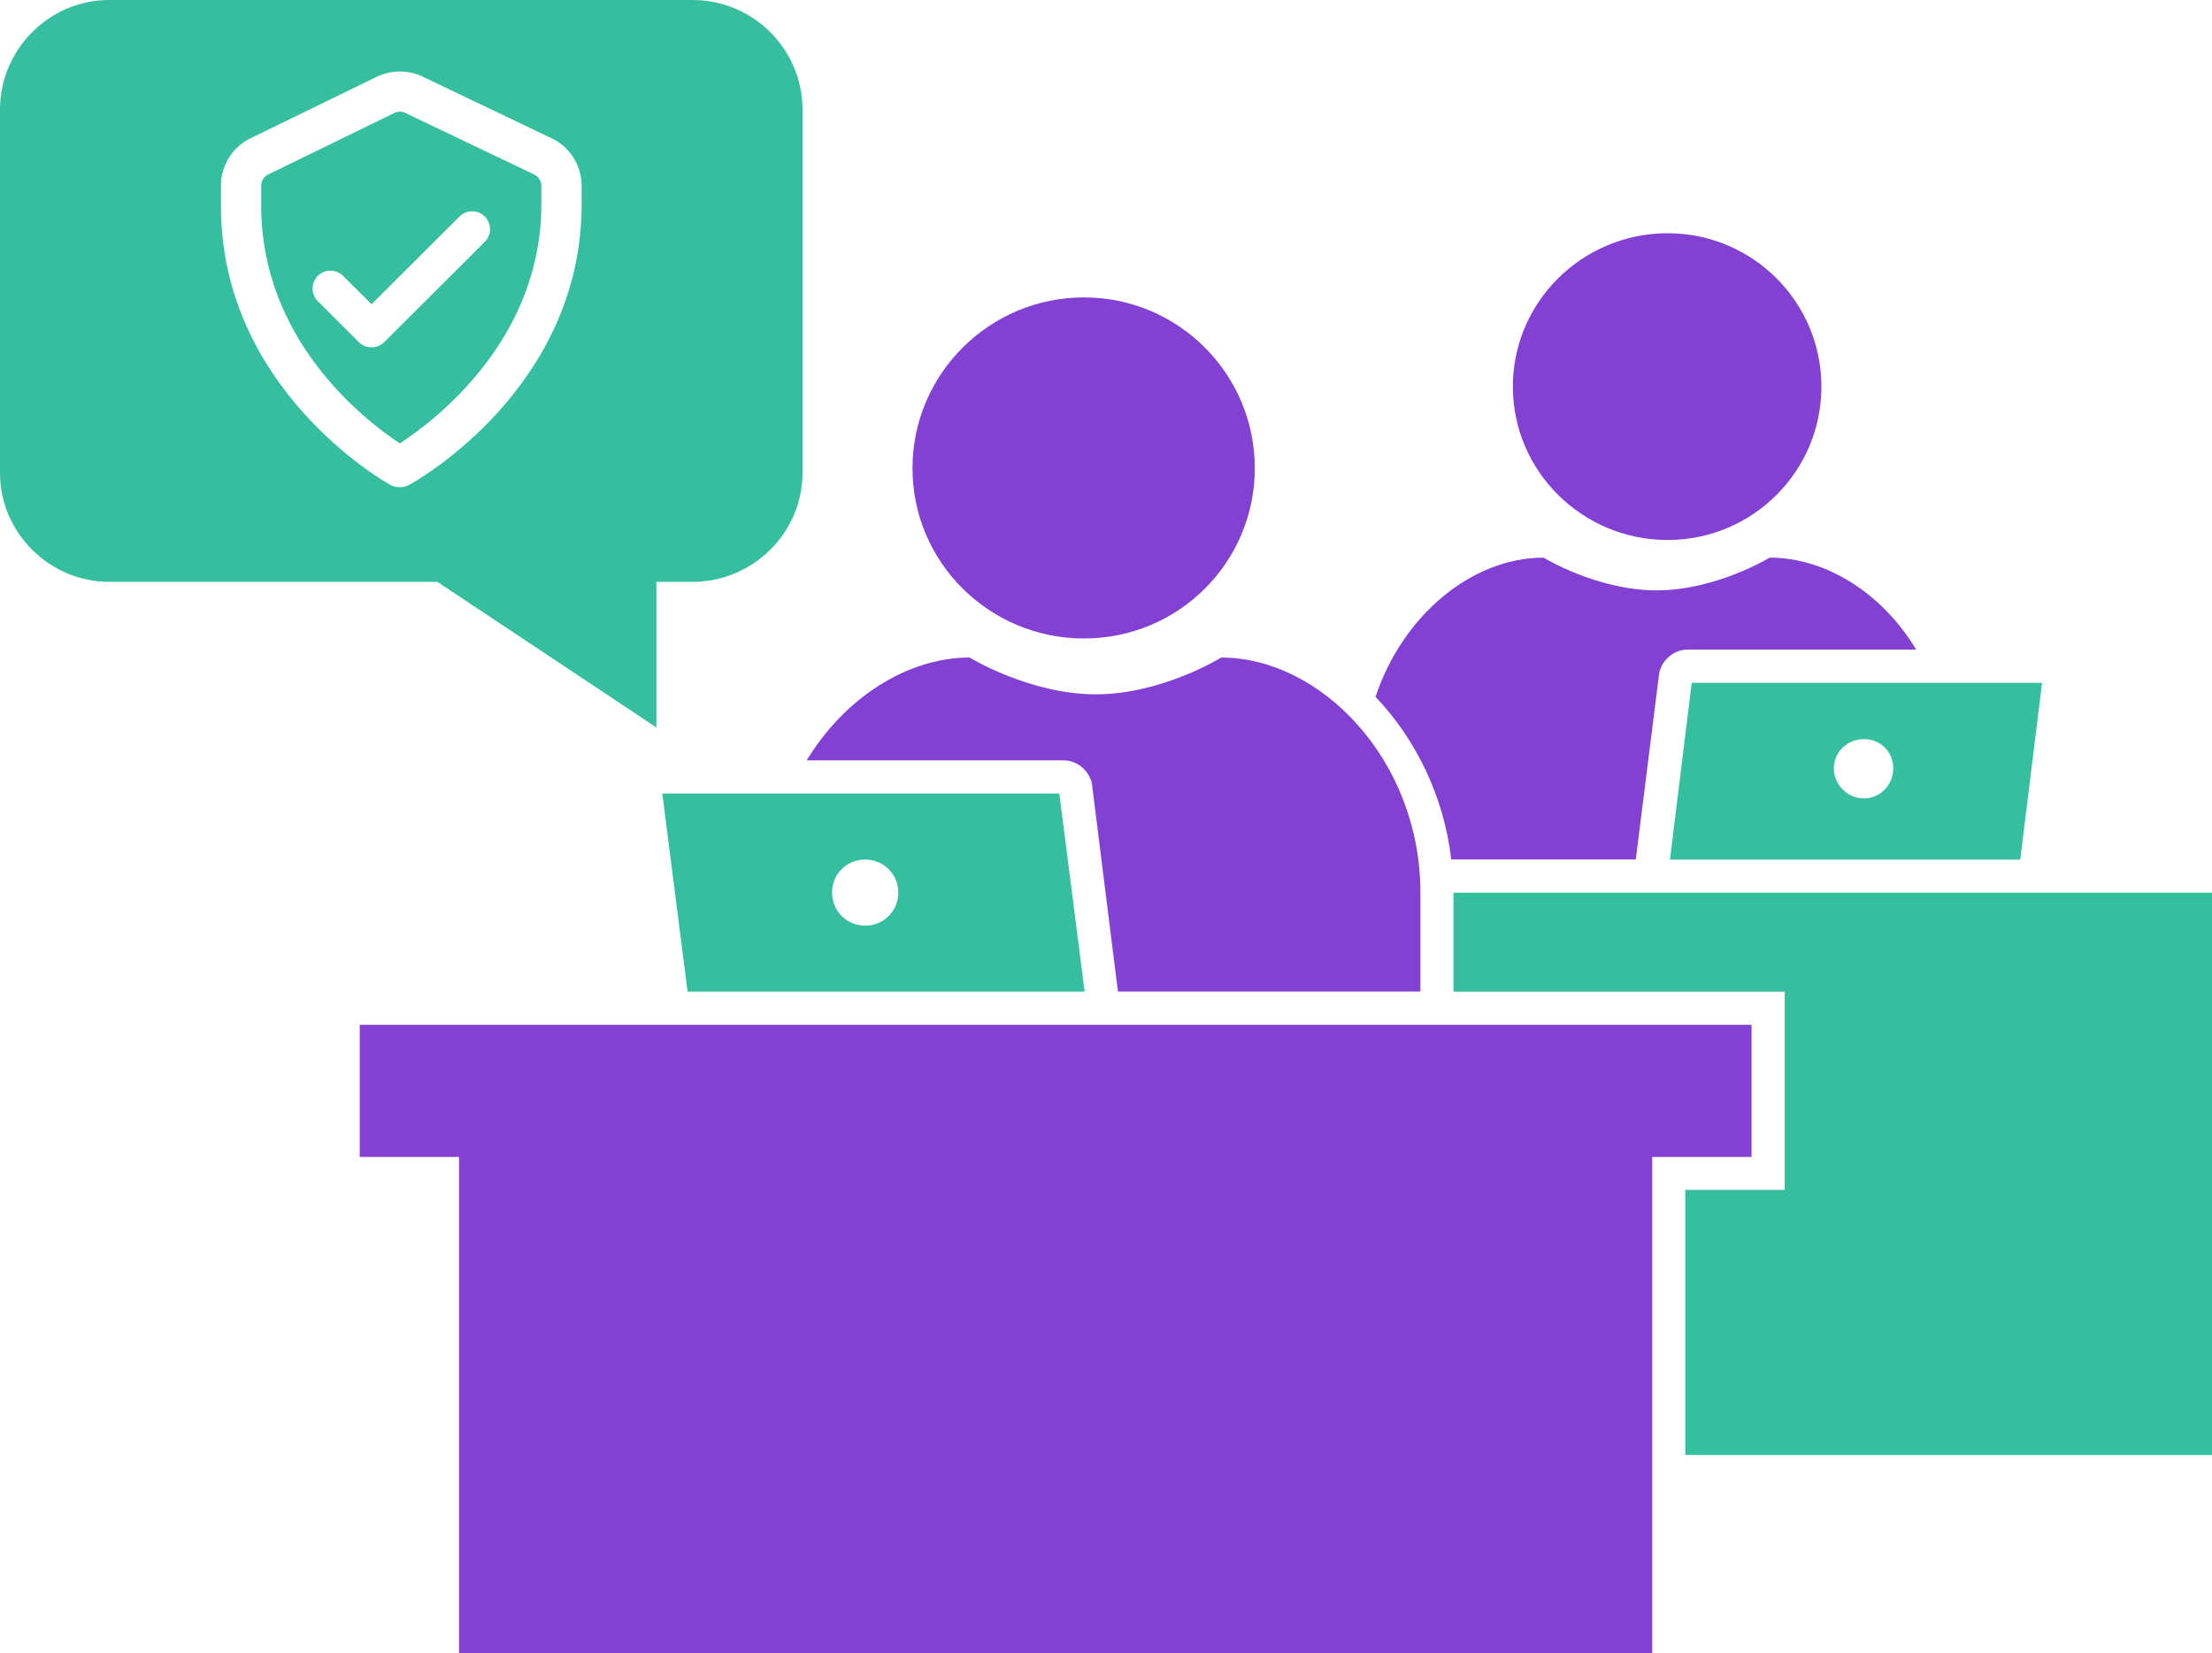
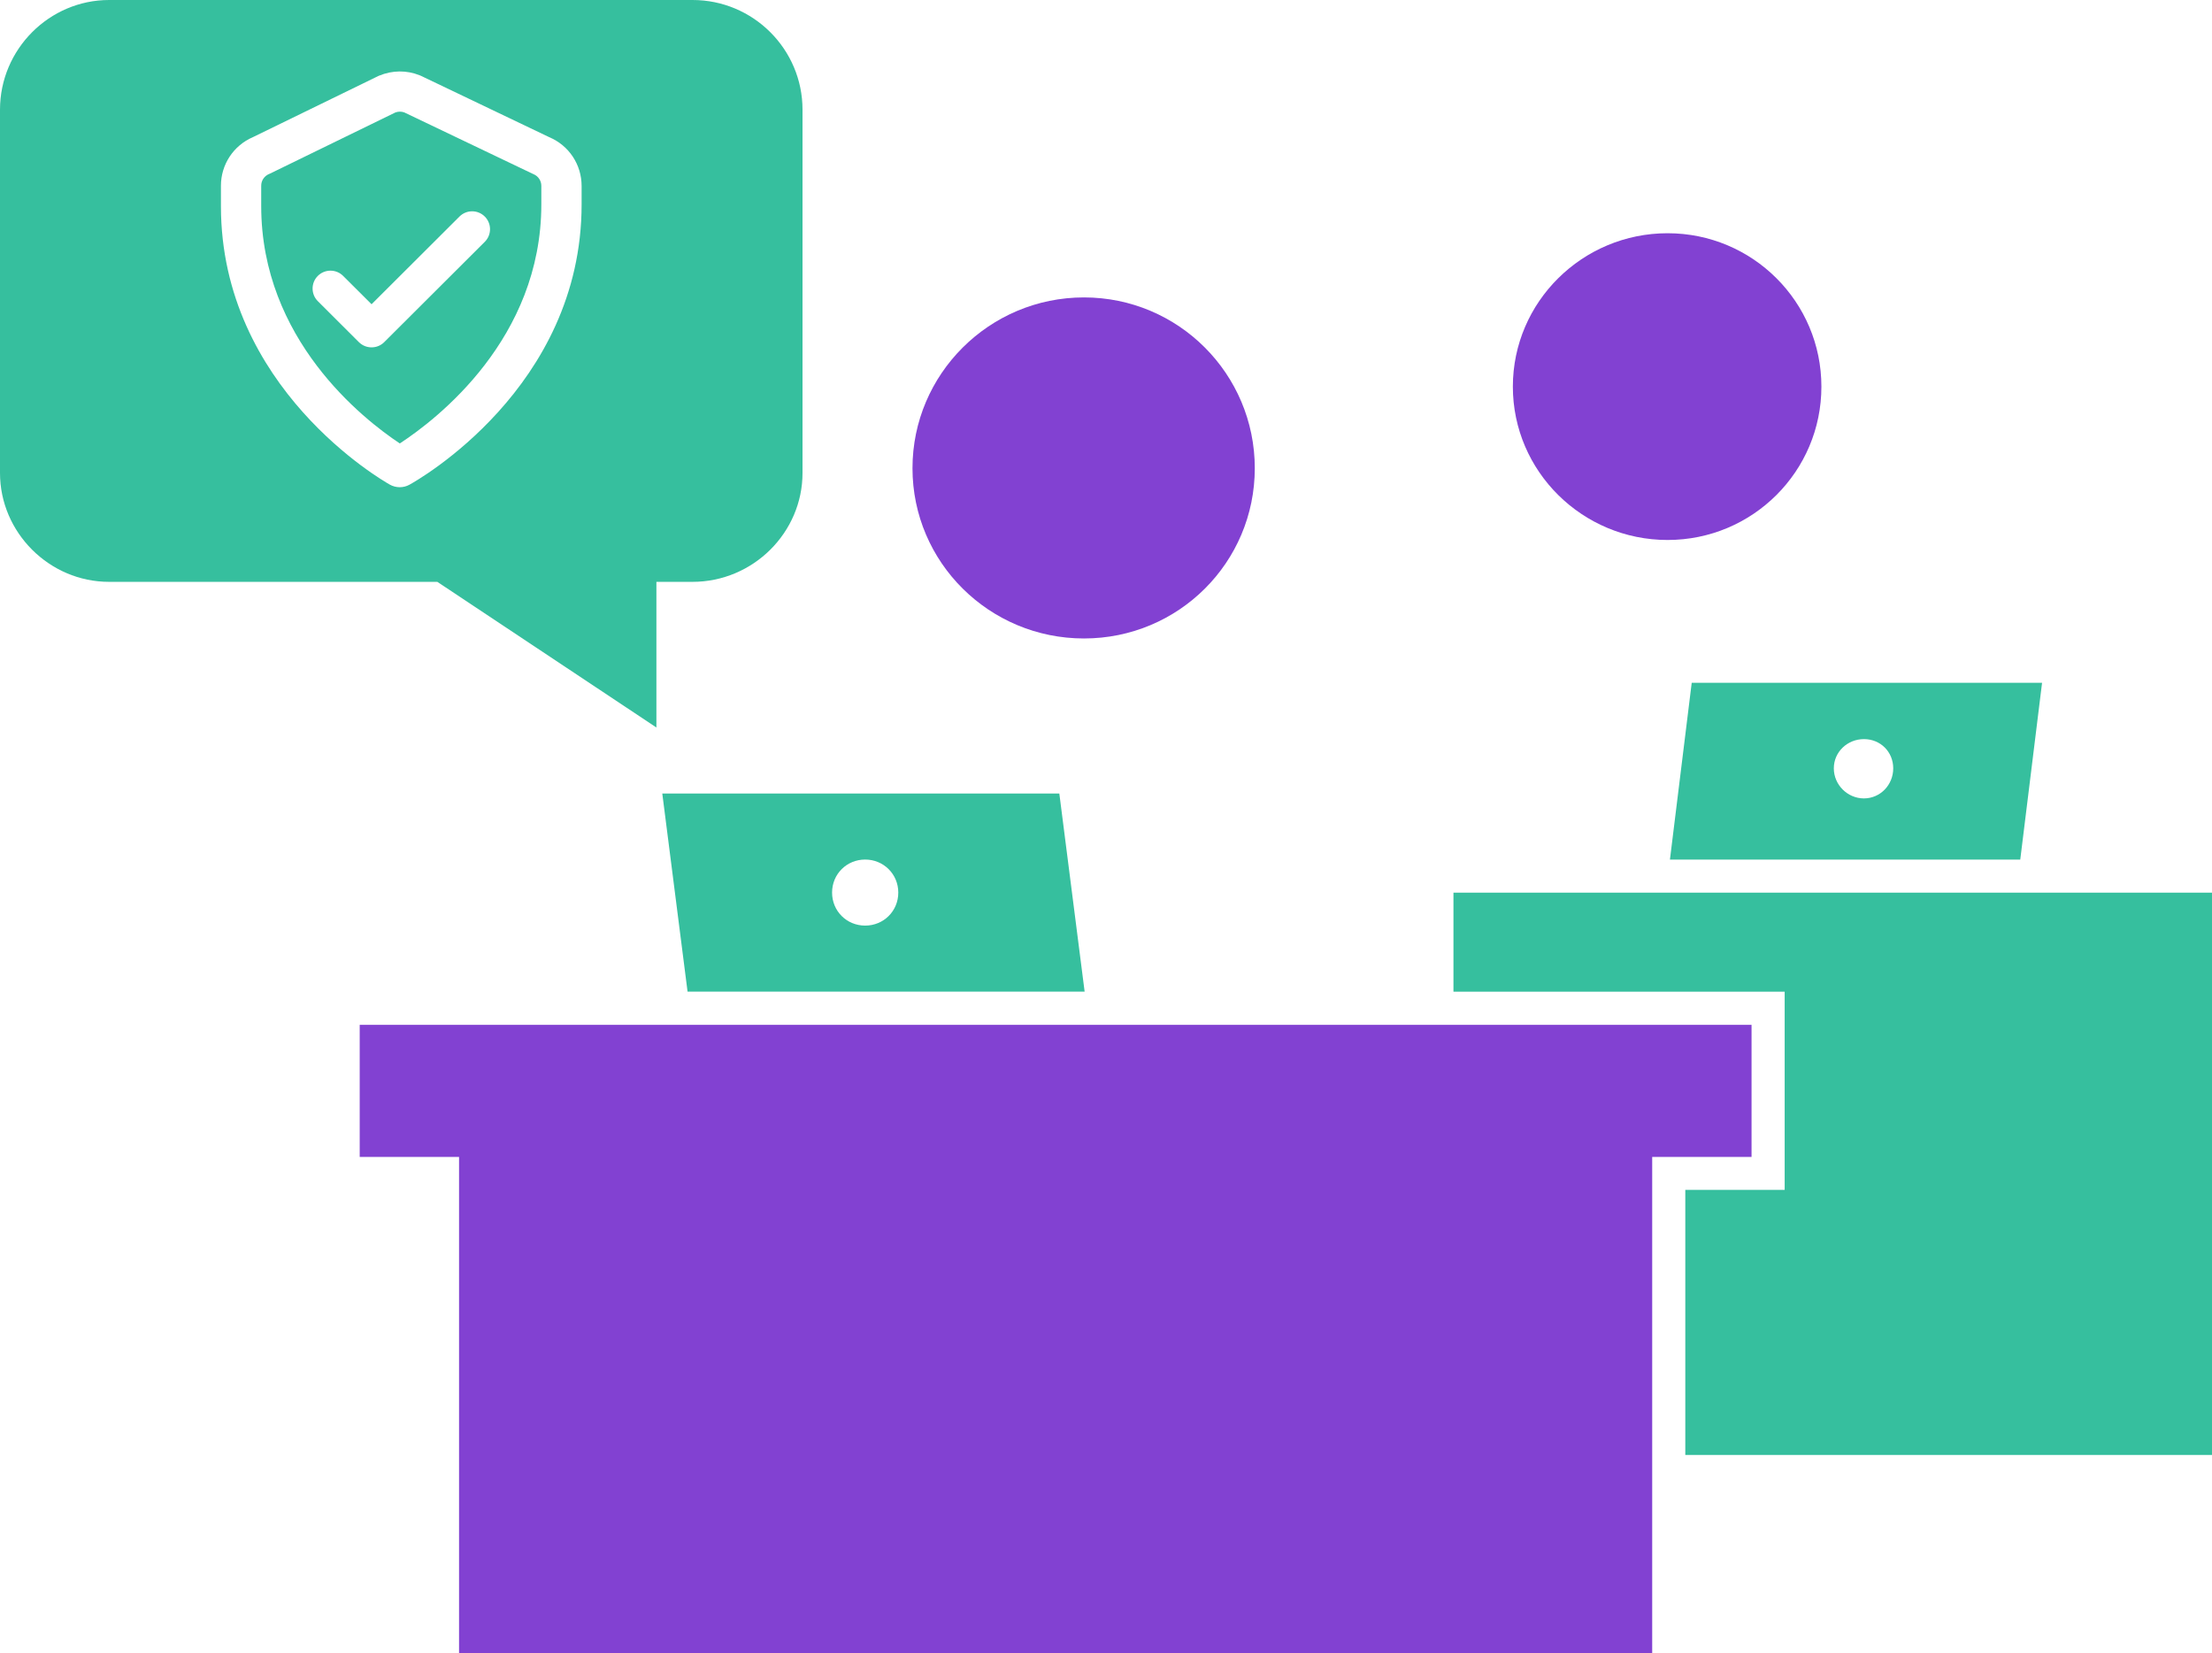
<svg xmlns="http://www.w3.org/2000/svg" width="91" height="68" viewBox="0 0 91 68" fill="none">
  <g clip-path="url(#clip0_5460_26589)">
-     <path d="M59.704 35.354C59.403 32.758 58.244 30.406 56.588 28.663C57.717 25.276 60.582 22.938 63.499 22.938C63.499 22.938 65.704 24.284 68.15 24.284C70.596 24.284 72.803 22.938 72.803 22.938C75.127 22.938 77.44 24.408 78.831 26.723H69.41C68.84 26.723 68.334 27.188 68.255 27.72L67.294 35.355H59.705L59.704 35.354Z" fill="#8241D2" />
    <path d="M68.602 22.212C72.101 22.212 74.931 19.39 74.931 15.904C74.931 12.418 72.101 9.594 68.602 9.594C65.103 9.594 62.238 12.415 62.238 15.904C62.238 19.393 65.105 22.212 68.602 22.212Z" fill="#8241D2" />
    <path d="M69.596 28.086L68.7 35.358H83.112L84.009 28.086H69.596ZM76.682 32.842C76.003 32.842 75.442 32.281 75.442 31.605C75.442 30.928 76.003 30.403 76.682 30.403C77.362 30.403 77.886 30.927 77.886 31.605C77.886 32.282 77.359 32.84 76.682 32.842Z" fill="#36BF9E" />
    <path d="M59.794 36.719V40.792H73.42V48.944H69.332V59.85H91.165V40.792H95.252V36.719H59.794Z" fill="#36BF9E" />
-     <path d="M50.238 27.047C50.238 27.047 47.808 28.56 45.082 28.56C42.356 28.56 39.889 27.047 39.889 27.047C37.332 27.047 34.743 28.706 33.187 31.277H43.768C44.339 31.277 44.845 31.744 44.925 32.272L45.991 40.787H58.434V36.712C58.434 31.277 54.344 27.047 50.238 27.047Z" fill="#8241D2" />
    <path d="M44.593 26.263C48.482 26.263 51.621 23.136 51.621 19.26C51.621 15.384 48.48 12.234 44.593 12.234C40.706 12.234 37.539 15.384 37.539 19.26C37.539 23.136 40.706 26.263 44.593 26.263Z" fill="#8241D2" />
    <path d="M43.58 32.641H27.246L28.286 40.791H44.621L43.58 32.641ZM35.592 38.074C34.831 38.074 34.231 37.476 34.231 36.716C34.231 35.955 34.832 35.357 35.592 35.357C36.351 35.357 36.955 35.957 36.955 36.716C36.955 37.475 36.354 38.074 35.592 38.074Z" fill="#36BF9E" />
    <path d="M14.798 42.156V47.59H18.885V68.006H67.97V47.59H72.057V42.156H14.798Z" fill="#8241D2" />
    <path d="M28.49 8.06627e-07H4.488C2.032 8.06627e-07 0 2.024 0 4.512V19.456C0 21.907 2.032 23.934 4.488 23.934H17.991L27.004 29.925V23.934H28.488C30.983 23.934 33.015 21.906 33.015 19.456V4.512C33.015 2.024 30.985 -0.001 28.49 8.06627e-07ZM23.927 8.406C23.927 15.964 17.134 19.781 16.843 19.939C16.722 20.006 16.584 20.041 16.445 20.041C16.306 20.041 16.159 20.004 16.038 19.935C15.757 19.777 9.089 15.961 9.089 8.477V7.64C9.089 6.767 9.607 5.983 10.408 5.64L15.563 3.127C15.573 3.121 15.586 3.115 15.601 3.111C16.143 2.887 16.732 2.882 17.267 3.098C17.291 3.105 17.31 3.114 17.326 3.123L22.596 5.643C23.406 5.984 23.927 6.771 23.927 7.65V8.406ZM21.955 7.167C21.931 7.158 21.912 7.149 21.896 7.14L16.632 4.624C16.516 4.582 16.384 4.582 16.265 4.626L11.114 7.138C11.103 7.143 11.089 7.148 11.076 7.154C10.872 7.238 10.746 7.427 10.746 7.64V8.475C10.746 13.961 14.944 17.243 16.448 18.241C17.982 17.238 22.27 13.935 22.27 8.403V7.647C22.27 7.437 22.148 7.25 21.955 7.167ZM19.944 9.947L15.807 14.073C15.668 14.212 15.483 14.288 15.286 14.288C15.089 14.288 14.904 14.212 14.764 14.073L13.075 12.388C12.788 12.102 12.788 11.635 13.075 11.349C13.362 11.062 13.83 11.062 14.116 11.349L15.286 12.515L18.902 8.908C19.042 8.769 19.226 8.692 19.423 8.692C19.62 8.692 19.805 8.769 19.944 8.908C20.231 9.194 20.231 9.661 19.944 9.947Z" fill="#36BF9E" />
  </g>
  <defs>
    <clipPath id="clip0_5460_26589">
      <rect width="91" height="68" fill="white" />
    </clipPath>
  </defs>
</svg>